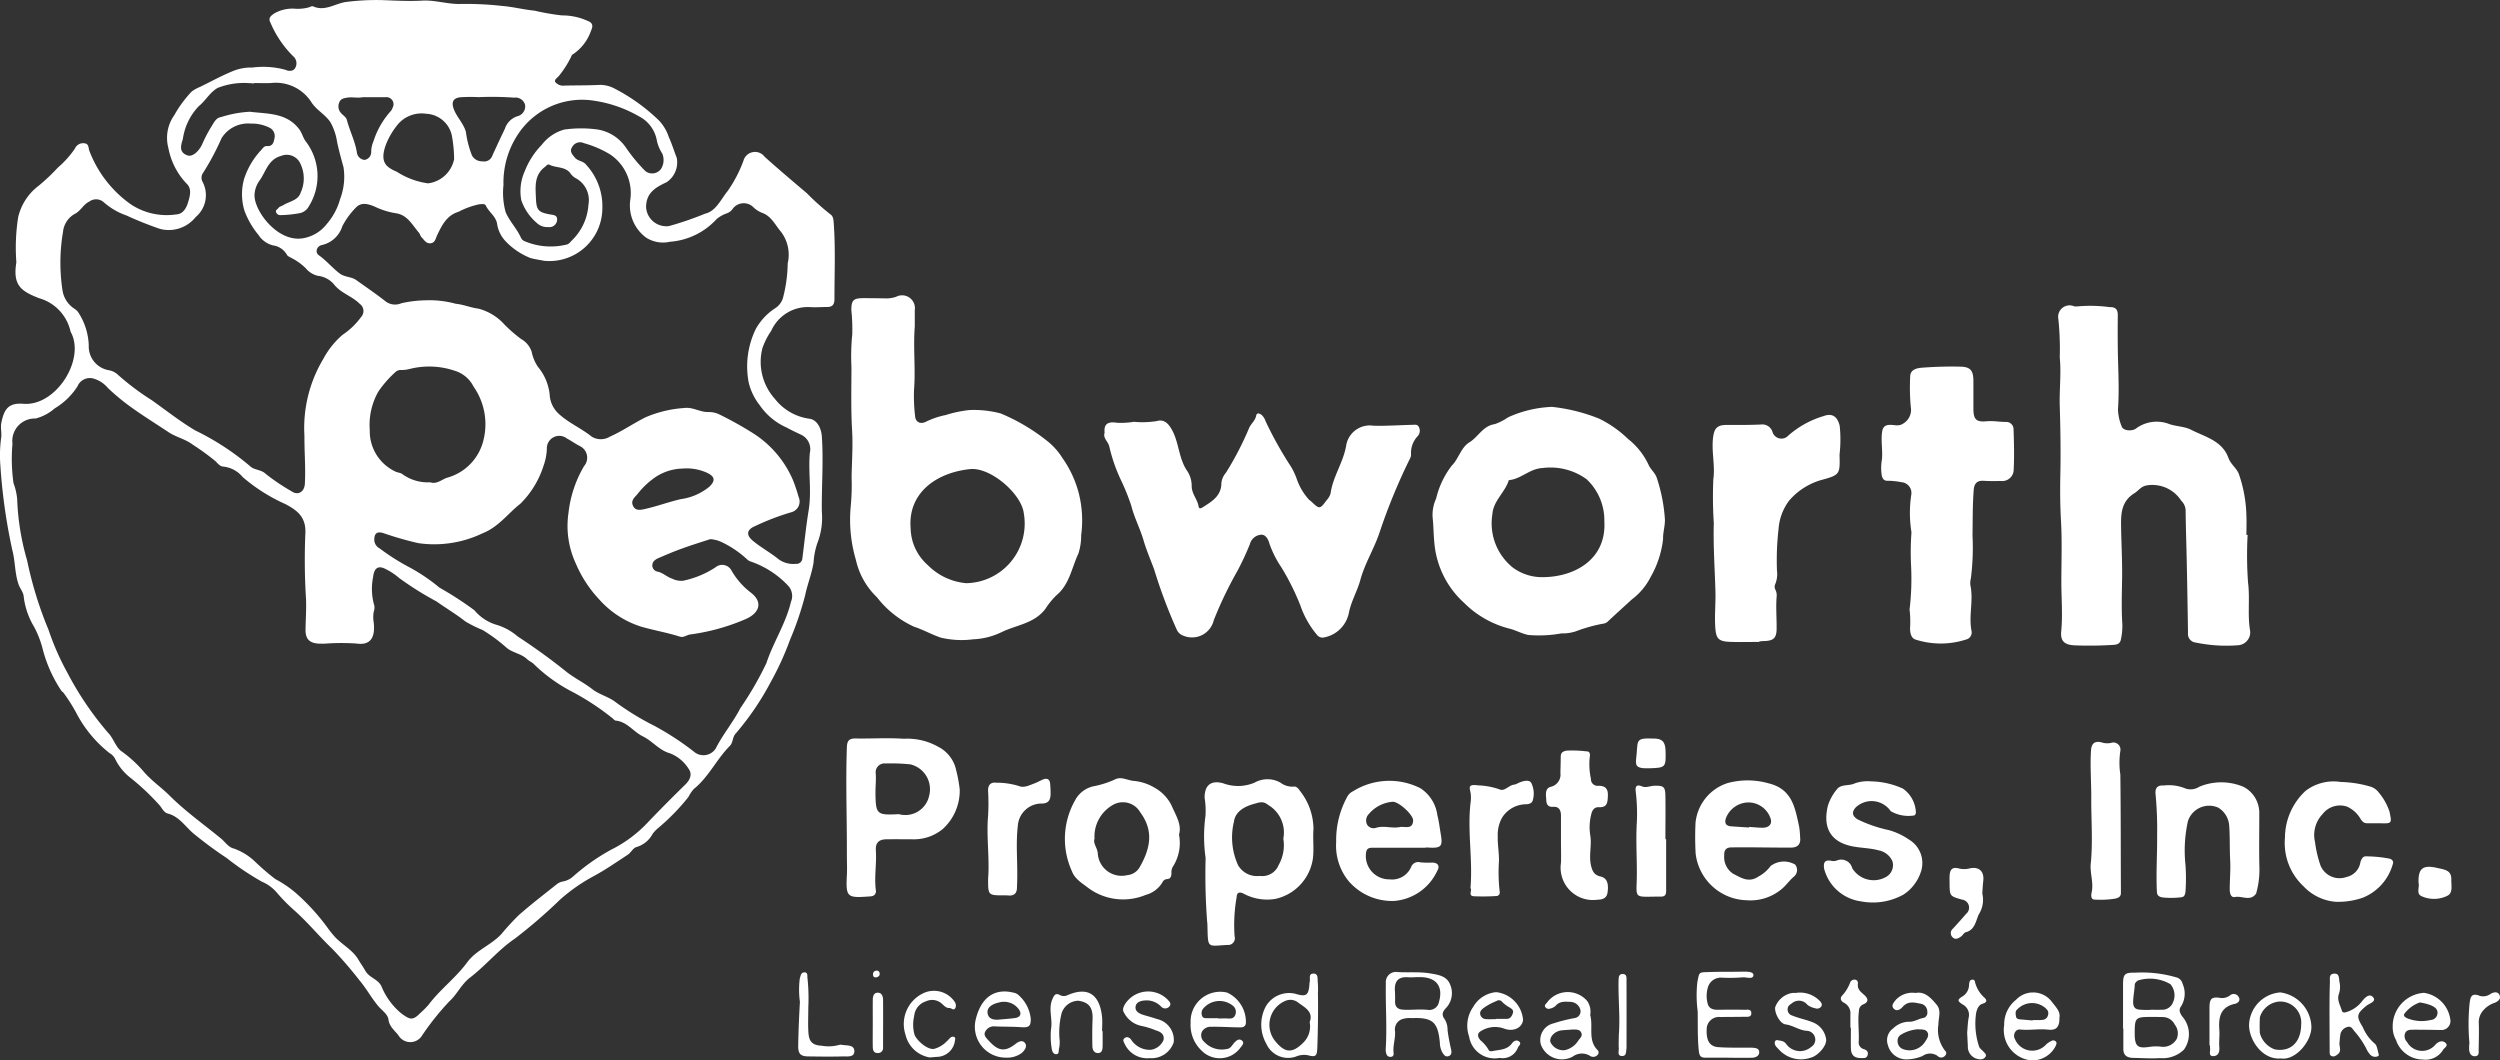
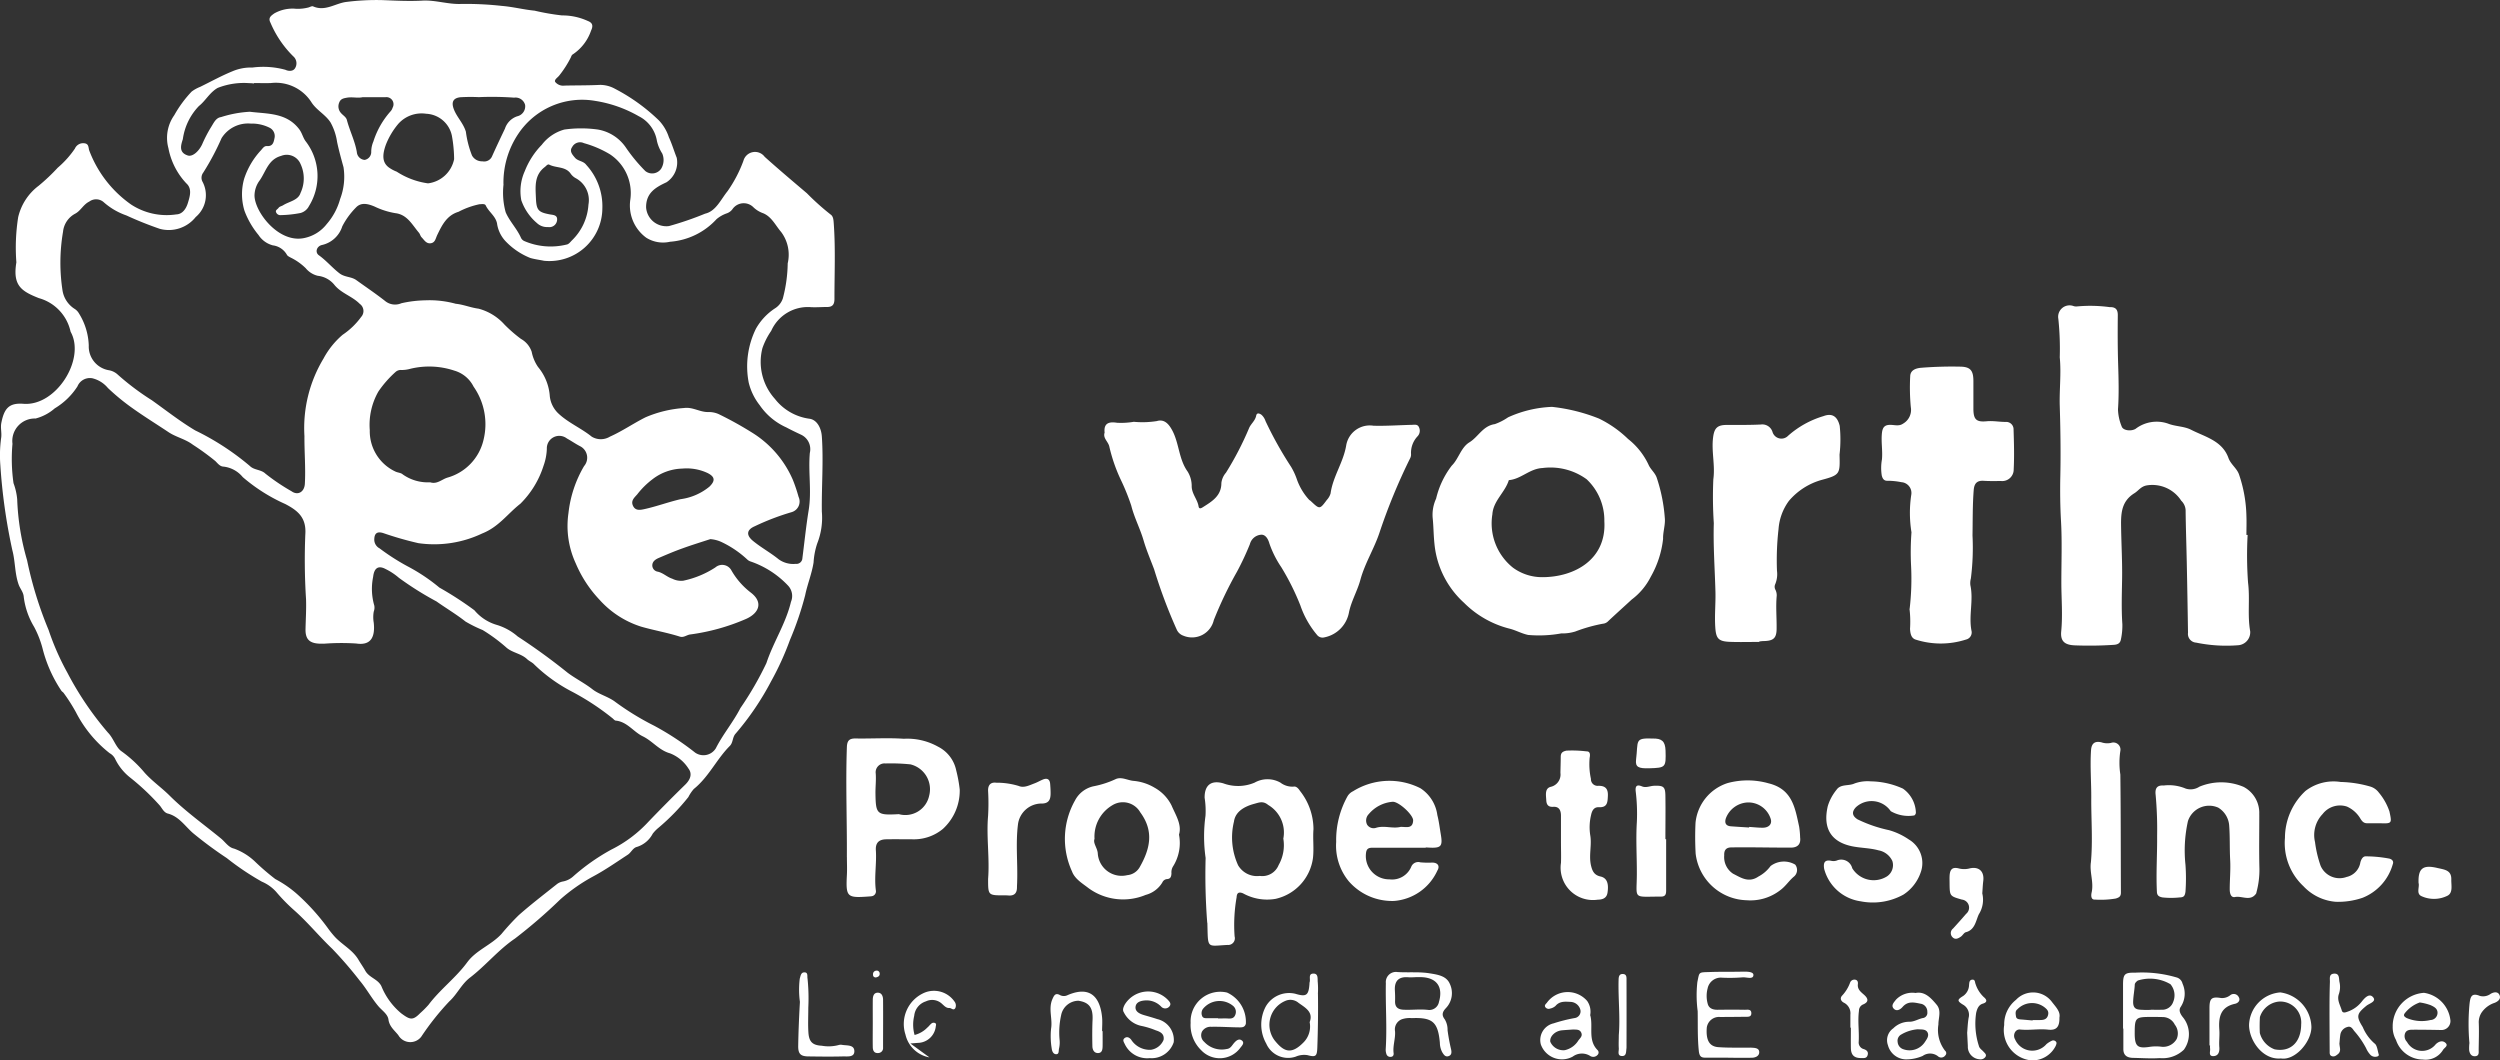
<svg xmlns="http://www.w3.org/2000/svg" id="Group_70" data-name="Group 70" width="176.391" height="74.818" viewBox="0 0 176.391 74.818">
  <rect x="0" y="0" width="176.391" height="74.818" fill="#333333" stroke="none" />
  <defs>
    <clipPath id="clip-path">
      <rect id="Rectangle_120" data-name="Rectangle 120" width="176.391" height="74.818" fill="#fff" />
    </clipPath>
  </defs>
  <g id="Group_69" data-name="Group 69" clip-path="url(#clip-path)">
    <path id="Path_392" data-name="Path 392" d="M1.155,18.514a13.752,13.752,0,0,1,.128-3.192,3.866,3.866,0,0,1,1.443-2.214,13.613,13.613,0,0,0,1.346-1.273,6.788,6.788,0,0,0,1.211-1.348.634.634,0,0,1,.653-.38c.343.031.291.3.36.51a8.168,8.168,0,0,0,2.95,3.811,4.581,4.581,0,0,0,3.185.7c.461-.011.713-.432.829-.819.135-.449.31-.991-.111-1.37a4.961,4.961,0,0,1-1.266-2.484,2.765,2.765,0,0,1,.415-2.33A8.293,8.293,0,0,1,13.52,6.464a2.5,2.5,0,0,1,.6-.334c.757-.371,1.5-.781,2.279-1.1a3.306,3.306,0,0,1,1.408-.264,5.926,5.926,0,0,1,2.329.158c.2.1.542.133.686-.118a.653.653,0,0,0-.138-.839,7.355,7.355,0,0,1-1.6-2.364c-.189-.356.057-.5.26-.652A2.609,2.609,0,0,1,20.889.62a2.981,2.981,0,0,0,.9-.1c.1-.037.228-.105.3-.071.862.385,1.58-.227,2.37-.315a16.871,16.871,0,0,1,2.5-.127c.951.037,1.9.089,2.849.036.921-.05,1.813.276,2.745.235a23.052,23.052,0,0,1,2.859.139C36.2.481,36.95.68,37.72.753a16.279,16.279,0,0,0,1.934.335,4.3,4.3,0,0,1,1.817.39c.348.131.39.349.233.68a3.28,3.28,0,0,1-1.3,1.686c-.066.035-.1.142-.135.221a7.349,7.349,0,0,1-.805,1.257c-.111.15-.382.3-.29.461a.727.727,0,0,0,.667.256c.838-.018,1.677-.009,2.514-.05a2.192,2.192,0,0,1,1.042.279A13.183,13.183,0,0,1,46.494,8.5a3.139,3.139,0,0,1,.7,1.185c.216.468.364.967.554,1.448a1.672,1.672,0,0,1-.725,1.729c-.757.351-1.45.745-1.436,1.776a1.428,1.428,0,0,0,1.611,1.313,22.414,22.414,0,0,0,2.55-.875c.76-.171,1.106-.994,1.582-1.583a9.306,9.306,0,0,0,1.122-2.142.847.847,0,0,1,1.5-.288c.975.877,1.977,1.721,2.977,2.57a17.731,17.731,0,0,0,1.673,1.5c.186.122.205.374.221.586.134,1.79.051,3.583.053,5.375,0,.385-.134.568-.522.567s-.751.031-1.125.012a2.831,2.831,0,0,0-2.816,1.672,5.051,5.051,0,0,0-.619,1.218,3.9,3.9,0,0,0,.88,3.58,3.718,3.718,0,0,0,2.423,1.4c.511.056.844.606.889,1.252.123,1.767-.023,3.532,0,5.3a4.933,4.933,0,0,1-.325,2.248,5.187,5.187,0,0,0-.258,1.343c-.125.8-.437,1.542-.594,2.316a22.237,22.237,0,0,1-1.073,3.152A20.135,20.135,0,0,1,54.4,48.083a19.57,19.57,0,0,1-2.5,3.682c-.229.252-.167.624-.406.864-.934.937-1.488,2.191-2.538,3.036a2.655,2.655,0,0,0-.387.572,15.075,15.075,0,0,1-2.116,2.174,2.5,2.5,0,0,0-.4.413,1.893,1.893,0,0,1-1.113.931c-.288.068-.411.4-.642.548-.815.534-1.626,1.1-2.475,1.55a12.434,12.434,0,0,0-2.291,1.606,36.647,36.647,0,0,1-3.2,2.764c-1.179.8-2.056,1.9-3.168,2.752-.609.464-.915,1.184-1.462,1.679a18.689,18.689,0,0,0-1.98,2.493.974.974,0,0,1-1.62-.112c-.267-.336-.626-.6-.694-1.1-.052-.381-.443-.629-.7-.926-.49-.574-.85-1.253-1.33-1.822a27.764,27.764,0,0,0-1.942-2.249c-.926-.882-1.732-1.877-2.692-2.723a12.7,12.7,0,0,1-1.268-1.3,2.845,2.845,0,0,0-.994-.705A18.975,18.975,0,0,1,16,60.543a28.123,28.123,0,0,1-2.375-1.756c-.554-.475-.99-1.181-1.78-1.384-.276-.071-.4-.354-.562-.558A16.68,16.68,0,0,0,9.2,54.875a3.778,3.778,0,0,1-1.089-1.356.939.939,0,0,0-.372-.375,8.714,8.714,0,0,1-2.377-2.882,12.22,12.22,0,0,0-.88-1.38c-.046-.054-.117-.09-.154-.149a9.517,9.517,0,0,1-1.3-2.881,6.989,6.989,0,0,0-.622-1.623,5.348,5.348,0,0,1-.729-2.1c-.021-.348-.254-.582-.361-.883-.28-.784-.232-1.622-.443-2.415a40.118,40.118,0,0,1-.848-6,9,9,0,0,1,.062-1.976c.039-.342-.06-.668.006-1.012.2-1.022.536-1.432,1.567-1.352C3.96,28.665,6.033,25.356,5,23.441a.361.361,0,0,1-.034-.1A3.152,3.152,0,0,0,2.74,21.034c-1.227-.487-1.856-.878-1.586-2.52m21.688,26.9c-.914.036-1.3-.212-1.286-1.018.015-.7.061-1.4.037-2.113a43.841,43.841,0,0,1-.051-4.573c.085-1.19-.528-1.684-1.415-2.148a12.178,12.178,0,0,1-3-1.9,2.05,2.05,0,0,0-1.37-.741c-.237-.009-.4-.228-.562-.389a17.411,17.411,0,0,0-1.587-1.154c-.523-.4-1.181-.528-1.721-.889-.841-.561-1.7-1.091-2.524-1.678a15.61,15.61,0,0,1-1.749-1.434,2.064,2.064,0,0,0-1.1-.688.95.95,0,0,0-1.05.575,4.875,4.875,0,0,1-1.6,1.548,3.33,3.33,0,0,1-1.353.717A1.586,1.586,0,0,0,.88,31.314a12.061,12.061,0,0,0,.073,2.775,4.368,4.368,0,0,1,.26,1.135,17.575,17.575,0,0,0,.7,4.318A26.916,26.916,0,0,0,3.429,44.45a18.059,18.059,0,0,0,1.325,3.014,22.287,22.287,0,0,0,2.864,4.229c.39.39.558,1.049.959,1.318a8.778,8.778,0,0,1,1.629,1.511c.539.6,1.2,1.056,1.762,1.615,1.123,1.118,2.409,2.028,3.626,3.026.3.247.533.633.922.712a4.262,4.262,0,0,1,1.542.979,16.653,16.653,0,0,0,1.365,1.168,7.859,7.859,0,0,1,1.612,1.127A15.38,15.38,0,0,1,23.1,65.442a7.085,7.085,0,0,0,.525.656c.529.571,1.261.925,1.671,1.625.149.254.335.512.474.763.275.5.882.581,1.138,1.092A4.872,4.872,0,0,0,28.312,71.5c.6.441.8.529,1.325-.007a6.67,6.67,0,0,0,.6-.6c.815-1.087,1.925-1.9,2.731-3,.632-.859,1.688-1.21,2.411-1.993A17.878,17.878,0,0,1,36.6,64.572c.86-.76,1.775-1.459,2.674-2.175a.968.968,0,0,1,.43-.2,1.475,1.475,0,0,0,.714-.34,14.6,14.6,0,0,1,2.728-1.92,9.025,9.025,0,0,0,2.606-1.959q1.274-1.327,2.592-2.613c.357-.347.522-.754.233-1.136a2.7,2.7,0,0,0-1.3-1.076c-.779-.215-1.237-.869-1.924-1.2-.66-.319-1.1-1.031-1.912-1.109-.075-.007-.146-.1-.211-.155A17.857,17.857,0,0,0,40.4,48.822a11.319,11.319,0,0,1-2.7-1.933c-.139-.155-.357-.237-.511-.383-.413-.389-1.011-.444-1.433-.792a11.775,11.775,0,0,0-1.7-1.26,9.382,9.382,0,0,1-1.211-.6c-.655-.518-1.369-.937-2.045-1.417a22.7,22.7,0,0,1-2.655-1.668,4.335,4.335,0,0,0-.937-.62c-.54-.287-.814-.045-.881.555a4.215,4.215,0,0,0,.083,2.027.8.8,0,0,1-.04.422,2.25,2.25,0,0,0,0,.781c.1.933-.139,1.635-1.231,1.47a16.159,16.159,0,0,0-2.289.014M42.5,14.709A3.737,3.737,0,0,1,38.385,18.4c-.317-.067-.668-.109-.973-.2a4.94,4.94,0,0,1-1.76-1.2,2.294,2.294,0,0,1-.585-1.248c-.111-.518-.583-.8-.794-1.255-.063-.136-.281-.091-.447-.086a5.655,5.655,0,0,0-1.475.533c-.833.251-1.167.947-1.5,1.635-.117.244-.144.543-.463.585s-.461-.238-.644-.423c-.084-.085-.107-.229-.187-.322-.475-.558-.823-1.284-1.669-1.38a5.387,5.387,0,0,1-1.466-.469c-.423-.176-.932-.328-1.305.07a5.419,5.419,0,0,0-.967,1.329,1.946,1.946,0,0,1-1.41,1.312c-.4.077-.533.521-.244.728.525.374.934.87,1.442,1.265.382.3.842.233,1.2.489.675.485,1.366.951,2.02,1.463a1.109,1.109,0,0,0,1.16.17A8.223,8.223,0,0,1,30,21.19a7,7,0,0,1,2.16.244c.539.051,1.049.274,1.6.344A3.732,3.732,0,0,1,35.594,22.9a10.116,10.116,0,0,0,1.162,1.011,1.631,1.631,0,0,1,.759.914,2.836,2.836,0,0,0,.449,1.07,3.617,3.617,0,0,1,.83,2.084,1.973,1.973,0,0,0,.575,1.167c.708.681,1.623,1.051,2.379,1.662a1.235,1.235,0,0,0,1.286,0c.874-.389,1.66-.938,2.516-1.367a8.329,8.329,0,0,1,2.717-.653c.618-.084,1.119.3,1.71.284a1.713,1.713,0,0,1,.73.146,24.874,24.874,0,0,1,2.505,1.4,7.337,7.337,0,0,1,2.726,3.231,11.177,11.177,0,0,1,.406,1.207.78.78,0,0,1-.5,1.082,17.309,17.309,0,0,0-2.583.989c-.583.248-.629.628-.135,1.035.576.475,1.238.832,1.814,1.3a1.758,1.758,0,0,0,1.2.322.423.423,0,0,0,.475-.407c.145-1.127.259-2.259.442-3.38.219-1.346-.039-2.694.082-4.041a1.129,1.129,0,0,0-.626-1.289c-.339-.159-.694-.328-1.032-.51A4.506,4.506,0,0,1,53.6,28.586a4.133,4.133,0,0,1-.775-1.6,6.026,6.026,0,0,1,.511-3.793,4.149,4.149,0,0,1,1.328-1.426,1.319,1.319,0,0,0,.571-.712,10.17,10.17,0,0,0,.343-2.475,2.671,2.671,0,0,0-.463-2.212c-.4-.462-.668-1.078-1.275-1.325a1.911,1.911,0,0,1-.669-.406.964.964,0,0,0-1.5.134.843.843,0,0,1-.379.277,2.283,2.283,0,0,0-.735.414,4.949,4.949,0,0,1-3.281,1.595,2.222,2.222,0,0,1-1.681-.286,2.816,2.816,0,0,1-1.119-2.705,3.28,3.28,0,0,0-1.436-3.176A7.389,7.389,0,0,0,41.2,10.1a.631.631,0,0,0-.832.278c-.2.286,0,.515.2.75.221.257.59.219.8.509A4.314,4.314,0,0,1,42.5,14.709M17.727,8.724a2.2,2.2,0,0,0-2.094,1.024A18.085,18.085,0,0,1,14.34,12.18a.6.6,0,0,0-.064.619,2.014,2.014,0,0,1-.467,2.514,2.433,2.433,0,0,1-2.531.834A25.164,25.164,0,0,1,8.916,15.2a4.766,4.766,0,0,1-1.6-.935A.809.809,0,0,0,6.3,14.222c-.421.206-.6.643-.989.851a1.625,1.625,0,0,0-.864,1.282,12.924,12.924,0,0,0-.031,4.173,1.891,1.891,0,0,0,.828,1.252.924.924,0,0,1,.33.338,4.546,4.546,0,0,1,.689,2.256,1.7,1.7,0,0,0,1.422,1.749,1.22,1.22,0,0,1,.614.3,18.163,18.163,0,0,0,2.415,1.817c1,.711,1.979,1.484,3.052,2.125a18.33,18.33,0,0,1,3.864,2.514c.3.3.792.244,1.095.538a14.589,14.589,0,0,0,1.845,1.245c.456.325.908.041.94-.528.062-1.121-.038-2.241-.03-3.364A9.5,9.5,0,0,1,22.825,25.3a5.8,5.8,0,0,1,1.35-1.679,5.191,5.191,0,0,0,1.306-1.257.62.62,0,0,0-.1-.926c-.539-.549-1.323-.745-1.807-1.363a1.75,1.75,0,0,0-1.151-.615,1.578,1.578,0,0,1-.851-.534,3.99,3.99,0,0,0-1.039-.739c-.107-.059-.247-.119-.293-.216a1.328,1.328,0,0,0-.988-.659,1.724,1.724,0,0,1-1.012-.731,5.907,5.907,0,0,1-.987-1.7,3.989,3.989,0,0,1-.027-2.265A5.414,5.414,0,0,1,18.416,10.6c.122-.138.225-.308.418-.294.4.029.473-.245.529-.535a.659.659,0,0,0-.337-.756,2.764,2.764,0,0,0-1.3-.295M50.121,38.038c-.614.2-1.3.411-1.966.653-.565.2-1.119.438-1.671.674-.214.091-.431.226-.458.482a.451.451,0,0,0,.354.483c.4.076.676.383,1.05.5a1.378,1.378,0,0,0,.781.142,6.638,6.638,0,0,0,2.265-.938.736.736,0,0,1,1.123.2A5.269,5.269,0,0,0,52.96,41.8c.9.676.617,1.441-.3,1.86a14.7,14.7,0,0,1-3.973,1.107c-.245.037-.45.237-.719.151-.892-.283-1.819-.442-2.719-.7a6.624,6.624,0,0,1-2.947-1.9,8.614,8.614,0,0,1-1.68-2.569,6.3,6.3,0,0,1-.513-3.551,8.3,8.3,0,0,1,1.1-3.31.908.908,0,0,0-.247-1.388c-.337-.17-.639-.385-.965-.564a.878.878,0,0,0-1.414.734,3.934,3.934,0,0,1-.235,1.2,6.544,6.544,0,0,1-1.637,2.676c-.893.694-1.519,1.632-2.688,2.093a7.883,7.883,0,0,1-4.5.685,23.646,23.646,0,0,1-2.48-.711c-.406-.126-.615-.009-.634.413a.694.694,0,0,0,.371.663,15.505,15.505,0,0,0,1.962,1.26,12.87,12.87,0,0,1,2.262,1.51,23.869,23.869,0,0,1,2.469,1.6,3.235,3.235,0,0,0,1.535,1.019,4,4,0,0,1,1.519.829,43.445,43.445,0,0,1,3.522,2.558c.564.422,1.2.735,1.76,1.174.434.337,1.026.488,1.522.825a19.1,19.1,0,0,0,2.833,1.745A19.768,19.768,0,0,1,49.044,53.1a1.024,1.024,0,0,0,1.467-.312c.5-.989,1.223-1.838,1.729-2.827a22.923,22.923,0,0,0,1.835-3.175c.486-1.474,1.371-2.794,1.734-4.326a1.066,1.066,0,0,0-.212-1.147,6.548,6.548,0,0,0-2.617-1.69.622.622,0,0,1-.271-.161,7.118,7.118,0,0,0-1.8-1.217,2.273,2.273,0,0,0-.792-.206M30.352,34.029c.488.159.82-.211,1.223-.331a3.617,3.617,0,0,0,2.538-2.651,4.62,4.62,0,0,0-.7-3.769,2.2,2.2,0,0,0-1.363-1.13,5.6,5.6,0,0,0-3.139-.117,2.2,2.2,0,0,1-.581.075.556.556,0,0,0-.4.12A7.606,7.606,0,0,0,26.7,27.621a4.74,4.74,0,0,0-.61,2.731,3.14,3.14,0,0,0,1.832,2.93c.162.071.375.078.493.19a3.064,3.064,0,0,0,1.937.557M17.915,5.862c0,.01,0,.021,0,.031a1.793,1.793,0,0,0-.32-.025,5.052,5.052,0,0,0-2.237.335c-.569.326-.845.9-1.323,1.278A4.2,4.2,0,0,0,12.9,9.82c-.135.42-.308.943.356,1.152.315.1.759-.264,1.008-.791A9.68,9.68,0,0,1,14.874,9c.188-.287.343-.69.721-.738a8.034,8.034,0,0,1,2.034-.377c1.248.159,2.589.051,3.488,1.24.2.267.258.587.45.844A4.016,4.016,0,0,1,21.8,14.54a.945.945,0,0,1-.6.489,8.142,8.142,0,0,1-1.382.149.318.318,0,0,1-.342-.212c-.054-.143.111-.2.179-.3s.216-.119.318-.183c.427-.27,1.065-.347,1.228-.863a2.4,2.4,0,0,0,0-2.059A1.055,1.055,0,0,0,19.833,11c-.9.246-1.07,1.091-1.5,1.713a1.834,1.834,0,0,0-.376,1.094c.025,1.169,1.724,3.391,3.532,2.983a2.691,2.691,0,0,0,1.567-.985,4.5,4.5,0,0,0,.943-1.766,4.407,4.407,0,0,0,.238-2.242c-.162-.587-.327-1.183-.453-1.782a4.066,4.066,0,0,0-.454-1.362c-.359-.575-1.008-.876-1.37-1.459A2.981,2.981,0,0,0,19.1,5.861c-.393.01-.787,0-1.181,0m17.608,7.153a5.179,5.179,0,0,0,.15,1.957c.273.646.8,1.162,1.084,1.814a.472.472,0,0,0,.223.219,4.7,4.7,0,0,0,2.977.255c.159-.018.264-.165.378-.284a3.84,3.84,0,0,0,1.18-2.537,1.755,1.755,0,0,0-.882-1.858,1.038,1.038,0,0,1-.36-.309c-.365-.544-1.027-.4-1.523-.653-.115-.058-.212.089-.312.165-.764.579-.661,1.408-.629,2.2.034.846.175.992.966,1.141.241.046.558.034.529.39a.546.546,0,0,1-.643.505,1.039,1.039,0,0,1-.784-.283,3.691,3.691,0,0,1-1.1-1.608,3.441,3.441,0,0,1,.243-2.047,5.557,5.557,0,0,1,1.2-1.862,3.019,3.019,0,0,1,1.592-1.078,8.486,8.486,0,0,1,2.373,0,3,3,0,0,1,1.982,1.286,11.637,11.637,0,0,0,1.36,1.641.771.771,0,0,0,1.115-.161,1.174,1.174,0,0,0,.078-1.078,2.768,2.768,0,0,1-.373-.883A2.38,2.38,0,0,0,45.069,8.2a8.92,8.92,0,0,0-3.082-1.083,5.412,5.412,0,0,0-5.41,2.314,6.183,6.183,0,0,0-1.055,3.581M30.07,8.026a2.2,2.2,0,0,0-1.975.721,5.277,5.277,0,0,0-.864,1.449c-.284.775-.245,1.281.2,1.616a2.48,2.48,0,0,0,.558.3,5.41,5.41,0,0,0,2.209.825,2.145,2.145,0,0,0,1.843-1.709,9.635,9.635,0,0,0-.156-1.644A1.943,1.943,0,0,0,30.07,8.026m3.684-1.174a12.585,12.585,0,0,0-1.262.008c-.542.058-.659.367-.465.863.217.556.658.96.844,1.571a6.987,6.987,0,0,0,.431,1.677.8.8,0,0,0,.734.411.607.607,0,0,0,.691-.375c.29-.647.594-1.288.9-1.929a1.364,1.364,0,0,1,.861-.871.723.723,0,0,0,.563-.8.7.7,0,0,0-.778-.517,21.561,21.561,0,0,0-2.516-.035M48.1,33.063a3.583,3.583,0,0,0-2.059.749,5.706,5.706,0,0,0-1.083,1.072c-.2.226-.45.434-.308.775.165.394.508.33.828.26.861-.19,1.687-.5,2.549-.7a4.045,4.045,0,0,0,2.025-.88c.428-.415.4-.7-.134-.967a3.476,3.476,0,0,0-1.819-.306M25.568,6.861c-.341.077-.715-.037-1.093.032-.249.045-.443.083-.541.342a.693.693,0,0,0,.133.748c.138.162.354.271.409.488.2.763.566,1.471.7,2.254a.6.6,0,0,0,.55.558.563.563,0,0,0,.467-.573,1.847,1.847,0,0,1,.153-.729A5.84,5.84,0,0,1,27.54,7.873.651.651,0,0,0,27.7,7.6a.5.5,0,0,0-.5-.742c-.534,0-1.068,0-1.631,0" transform="translate(0 0)" fill="#fff" />
-     <path id="Path_393" data-name="Path 393" d="M562.7,196.4c-.122,1.5.063,2.993-.055,4.491a12.075,12.075,0,0,0,.078,1.865c.032.418.383.578.763.384a5.594,5.594,0,0,1,1.4-.474,8.271,8.271,0,0,1,1.684-.352,7.39,7.39,0,0,1,2.188.24,13.613,13.613,0,0,1,3.228,1.9,4.676,4.676,0,0,1,1.137,1.255,7.624,7.624,0,0,1,1.156,2.513,7.831,7.831,0,0,1,.159,2.923,4.04,4.04,0,0,1-.2,1.31c-.473,1-.62,2.168-1.561,2.944a5.391,5.391,0,0,0-.761.94c-.783,1.045-2.043,1.132-3.09,1.645a5.069,5.069,0,0,1-1.994.505,6.417,6.417,0,0,1-2.3-.117c-.624-.211-1.249-.565-1.881-.768a6.97,6.97,0,0,1-2.619-2.078,5.224,5.224,0,0,1-1.488-2.636,10.039,10.039,0,0,1-.372-3.7,15.7,15.7,0,0,0,.068-2.141c.02-1.1.1-2.2.036-3.3-.088-1.486-.049-2.969-.045-4.453a15.516,15.516,0,0,1,.058-2.339,13.063,13.063,0,0,0-.067-1.7c.007-.7.146-.837.862-.837q.779,0,1.557.017a2.115,2.115,0,0,0,.733-.11.906.906,0,0,1,1.324.938c0,.376,0,.752,0,1.128m-.292,14.241a3.544,3.544,0,0,0,1.209,2.619,4.341,4.341,0,0,0,2.717,1.278,4.205,4.205,0,0,0,4.058-4.935c-.159-1.366-2.346-3.266-3.794-3.114-2.431.256-4.383,1.718-4.19,4.153" transform="translate(-498.155 -173.383)" fill="#fff" />
    <path id="Path_394" data-name="Path 394" d="M725.283,272.92c-.089-.75.4-.779.873-.706a5.373,5.373,0,0,0,1.185-.068,6.5,6.5,0,0,0,1.625-.051c.525-.16.848.2,1.1.679.48.919.448,2.014,1.074,2.885a1.941,1.941,0,0,1,.286,1.046c.011.537.406.911.485,1.408.03.187.154.152.28.072.655-.412,1.333-.808,1.329-1.724a1.346,1.346,0,0,1,.322-.722,21.986,21.986,0,0,0,1.633-3.15c.132-.308.43-.515.5-.873.042-.219.211-.18.373-.066a1.028,1.028,0,0,1,.286.444,26.373,26.373,0,0,0,1.805,3.229,4.715,4.715,0,0,1,.391.834,4.2,4.2,0,0,0,.882,1.493c.039.036.09.059.129.1.615.58.618.582,1.12-.092a1.149,1.149,0,0,0,.264-.46c.164-1.191.9-2.186,1.1-3.375a1.687,1.687,0,0,1,1.93-1.4c.891.024,1.784-.041,2.677-.062.19,0,.423-.069.524.157a.57.57,0,0,1-.094.651,1.693,1.693,0,0,0-.46,1.269.559.559,0,0,1-.053.259,41.288,41.288,0,0,0-2.165,5.246c-.375,1.143-1.039,2.181-1.355,3.347-.214.791-.643,1.5-.807,2.306a2.2,2.2,0,0,1-1.735,1.759.492.492,0,0,1-.518-.173,6.469,6.469,0,0,1-1.172-2.07,17.486,17.486,0,0,0-1.354-2.715,7.094,7.094,0,0,1-.832-1.656c-.073-.268-.256-.676-.622-.625a.887.887,0,0,0-.756.659,19.416,19.416,0,0,1-.913,1.95,27.624,27.624,0,0,0-1.635,3.415,1.578,1.578,0,0,1-2.141,1.1.8.8,0,0,1-.463-.409,36.04,36.04,0,0,1-1.607-4.279c-.255-.679-.542-1.346-.746-2.045-.243-.833-.655-1.6-.868-2.452a15.508,15.508,0,0,0-.741-1.829,11.541,11.541,0,0,1-.8-2.308c-.06-.357-.47-.607-.34-1" transform="translate(-647.344 -242.385)" fill="#fff" />
    <path id="Path_395" data-name="Path 395" d="M1365.053,216.806a26.914,26.914,0,0,0,.03,3.362c.146,1.149-.053,2.3.152,3.438a.917.917,0,0,1-.881.983,10.552,10.552,0,0,1-2.934-.187.615.615,0,0,1-.573-.691q-.036-2.46-.086-4.92c-.025-1.247-.07-2.495-.083-3.742a1,1,0,0,0-.307-.658,2.425,2.425,0,0,0-2.444-1.08c-.408.076-.574.371-.859.548-.983.607-.956,1.543-.94,2.5.02,1.176.087,2.35.069,3.53-.016,1.067-.056,2.141.018,3.209a4.555,4.555,0,0,1-.1,1.065c-.045.271-.209.373-.485.394a26.306,26.306,0,0,1-2.724.04c-.743-.021-1.075-.271-1.005-.994.112-1.152.01-2.3.009-3.446,0-1.439.058-2.882-.024-4.326-.06-1.06-.071-2.134-.048-3.2.035-1.638.01-3.275-.04-4.913-.035-1.145.112-2.3,0-3.439a20.462,20.462,0,0,0-.1-2.719.806.806,0,0,1,1.028-.919.635.635,0,0,0,.259.044,10.22,10.22,0,0,1,2.33.045c.4-.011.582.144.578.569-.011,1.143-.011,2.287.024,3.43.033,1.073.064,2.146-.01,3.217a3.41,3.41,0,0,0,.255,1.19c.088.306.664.372.98.186a2.451,2.451,0,0,1,2.292-.374c.517.207,1.138.183,1.625.433.986.506,2.2.768,2.639,1.987.164.456.584.721.744,1.157a9.627,9.627,0,0,1,.526,2.938c.019.446,0,.893,0,1.339h.082" transform="translate(-1206.469 -179.061)" fill="#fff" />
    <path id="Path_396" data-name="Path 396" d="M949.222,267.238a12.484,12.484,0,0,1,3.3.824,7.9,7.9,0,0,1,2.053,1.44,5.016,5.016,0,0,1,1.447,1.823c.144.328.436.537.569.892a11.558,11.558,0,0,1,.575,2.853c.052.483-.138.988-.12,1.48a6.929,6.929,0,0,1-.872,2.678,4.564,4.564,0,0,1-1.34,1.6c-.571.527-1.15,1.045-1.715,1.578a.6.6,0,0,1-.333.132,11.123,11.123,0,0,0-1.924.544,3.023,3.023,0,0,1-1,.138,8.765,8.765,0,0,1-2.334.109c-.48-.1-.892-.347-1.355-.454A6.934,6.934,0,0,1,943,281.059a6.43,6.43,0,0,1-2.083-4.131c-.069-.627-.065-1.256-.131-1.879a2.717,2.717,0,0,1,.244-1.336,6.116,6.116,0,0,1,1.107-2.333c.476-.462.646-1.278,1.239-1.639.632-.385.952-1.165,1.8-1.288a4.034,4.034,0,0,0,.931-.478,8.214,8.214,0,0,1,3.12-.739m3.674,8.07a3.976,3.976,0,0,0-1.248-2.961,4.338,4.338,0,0,0-3.109-.794c-.917.04-1.517.785-2.383.855-.262.865-1.1,1.455-1.161,2.414a4,4,0,0,0,1.451,3.76,3.472,3.472,0,0,0,2.07.672c2.3,0,4.54-1.268,4.38-3.948" transform="translate(-839.704 -238.529)" fill="#fff" />
    <path id="Path_397" data-name="Path 397" d="M1237.519,257.794a18.237,18.237,0,0,0,.1-3.05,19.4,19.4,0,0,1,.029-2.347,8.54,8.54,0,0,1-.016-2.635.762.762,0,0,0-.7-.9,5.031,5.031,0,0,0-.957-.1c-.266.019-.371-.147-.426-.385a3.415,3.415,0,0,1,.015-1.119c.059-.621-.067-1.241,0-1.869.049-.449.237-.587.65-.57.278.011.567.1.834-.083a1.118,1.118,0,0,0,.553-1.166,15.1,15.1,0,0,1-.043-2.179c.011-.463.446-.572.763-.6a27.639,27.639,0,0,1,2.779-.081c.708.013.913.279.917,1,0,.662,0,1.323,0,1.985.007.738.2.94.937.869.453-.043.891.048,1.336.047a.52.52,0,0,1,.561.533c.03.941.056,1.886.009,2.825a.811.811,0,0,1-.886.811c-.41,0-.82.013-1.228-.015-.486-.033-.671.2-.707.654-.084,1.07-.066,2.139-.085,3.208a17.082,17.082,0,0,1-.116,3.032,1.235,1.235,0,0,0-.033.479c.229,1.062-.129,2.136.076,3.2a.513.513,0,0,1-.378.625,5.807,5.807,0,0,1-3.557.007c-.327-.1-.383-.449-.4-.758a7.665,7.665,0,0,0-.037-1.415" transform="translate(-1102.781 -214.841)" fill="#fff" />
    <path id="Path_398" data-name="Path 398" d="M1128.09,288.521c-.695,0-1.391.022-2.084-.006-.813-.033-.968-.245-1.019-1.055-.053-.835.035-1.669.013-2.493-.044-1.607-.162-3.217-.115-4.822a28.614,28.614,0,0,1-.034-3.092c.14-1-.145-1.985-.014-2.979.085-.645.3-.862.962-.863.8,0,1.607.009,2.409-.03a.752.752,0,0,1,.82.529.655.655,0,0,0,1.1.264,6.6,6.6,0,0,1,2.495-1.385c.62-.234.986.027,1.146.691a9.325,9.325,0,0,1-.013,2.029c.035,1.354.043,1.43-1.245,1.776a4.686,4.686,0,0,0-2.33,1.489,3.813,3.813,0,0,0-.728,1.979,19.33,19.33,0,0,0-.111,2.944,1.855,1.855,0,0,1-.12.942.441.441,0,0,0,.015.411.877.877,0,0,1,.087.412c-.074.79.006,1.579-.008,2.367-.012.661-.26.826-.959.832a2.538,2.538,0,0,0-.266.03c0,.01,0,.021,0,.031" transform="translate(-1003.965 -243.229)" fill="#fff" />
    <path id="Path_399" data-name="Path 399" d="M790.958,521.891a43.889,43.889,0,0,1-.114-4.576,10.687,10.687,0,0,1-.009-2.969,5.838,5.838,0,0,0-.061-1.277c-.012-.886.452-1.265,1.316-1.02A3,3,0,0,0,794.3,512a1.851,1.851,0,0,1,1.824,0,1.375,1.375,0,0,0,.953.279c.174-.027.327.15.422.3a4.358,4.358,0,0,1,.955,2.705c-.054.677.041,1.348-.035,2.03a3.417,3.417,0,0,1-2.648,2.888,3.506,3.506,0,0,1-2.287-.391c-.345-.144-.44.017-.454.284a11.254,11.254,0,0,0-.14,2.757.472.472,0,0,1-.5.6c-1.5.073-1.368.313-1.423-1.565m5.36-5.936a2.255,2.255,0,0,0-1.068-2.376c-.36-.3-.637-.174-.978-.082-.694.186-1.343.547-1.438,1.26a4.728,4.728,0,0,0,.292,3.075,1.544,1.544,0,0,0,1.534.754,1.242,1.242,0,0,0,1.328-.771,2.823,2.823,0,0,0,.33-1.861" transform="translate(-705.78 -456.78)" fill="#fff" />
    <path id="Path_400" data-name="Path 400" d="M555.9,493.257c.015-2.584-.091-5.169,0-7.753.016-.466.165-.629.626-.621,1.131.02,2.268-.058,3.394.021a4.44,4.44,0,0,1,2.414.558,2.421,2.421,0,0,1,1.281,1.673,9.8,9.8,0,0,1,.248,1.357,3.658,3.658,0,0,1-1.193,2.776,3.2,3.2,0,0,1-2.129.729c-.624,0-1.248-.012-1.872,0-.519.011-.758.258-.723.781.062.943-.125,1.884,0,2.826a.349.349,0,0,1-.327.413c-.053.009-.107.01-.16.014-1.569.115-1.636.044-1.556-1.541.021-.41,0-.822,0-1.232m3.666-3.035a1.717,1.717,0,0,0,2.137-1.3,1.805,1.805,0,0,0-1.321-2.213,13.492,13.492,0,0,0-1.76-.064.625.625,0,0,0-.688.711c.034.478-.026.952-.019,1.43.021,1.411.1,1.516,1.533,1.442l.118-.008" transform="translate(-496.148 -432.779)" fill="#fff" />
    <path id="Path_401" data-name="Path 401" d="M707.5,515.081a3.106,3.106,0,0,1-.431,2.267.784.784,0,0,0-.1.463c-.01.2-.042.4-.316.412a.4.4,0,0,0-.33.242,1.946,1.946,0,0,1-1.173.874,4.137,4.137,0,0,1-4.039-.482c-.413-.323-.96-.636-1.159-1.175a5.507,5.507,0,0,1,.213-5.009,1.936,1.936,0,0,1,1.375-1.012,6.533,6.533,0,0,0,1.472-.482c.41-.2.838.067,1.254.112a3.487,3.487,0,0,1,1.508.482,2.931,2.931,0,0,1,1.194,1.24c.3.7.746,1.362.534,2.068m-5.961.306c-.122.3.2.631.229,1.019a1.687,1.687,0,0,0,2.08,1.54,1.123,1.123,0,0,0,.862-.537c.743-1.292,1.048-2.551.059-3.891a1.411,1.411,0,0,0-1.962-.511,2.562,2.562,0,0,0-1.268,2.38" transform="translate(-624.315 -456.198)" fill="#fff" />
    <path id="Path_402" data-name="Path 402" d="M1120.722,516.485c.075.509-.178.746-.66.747-.979,0-1.958-.016-2.936-.022-.425,0-.849,0-1.274.007-.359.008-.5.208-.482.56a1.4,1.4,0,0,0,.623,1.294c.541.269,1.095.676,1.792.2a2.5,2.5,0,0,0,.855-.741,1.564,1.564,0,0,1,1.737-.1.61.61,0,0,1-.116.869c-.337.292-.574.671-.94.937a3.423,3.423,0,0,1-2.367.708,3.727,3.727,0,0,1-3.6-3.284,21.178,21.178,0,0,1-.009-2.183,3.277,3.277,0,0,1,2.264-2.8,5.4,5.4,0,0,1,2.888.017c1.682.409,1.87,1.737,2.158,3.051a5.871,5.871,0,0,1,.07.747m-3.6-.68c0-.014,0-.028,0-.042.32.02.64.058.96.057.448,0,.678-.272.564-.626a1.655,1.655,0,0,0-1.628-1.157,1.728,1.728,0,0,0-1.537,1.124c-.1.316-.007.531.355.559.427.033.855.057,1.283.086" transform="translate(-993.715 -457.426)" fill="#fff" />
    <path id="Path_403" data-name="Path 403" d="M883.8,517.553q-1.868,0-3.735,0c-.283,0-.448.055-.478.411a1.646,1.646,0,0,0,1.662,1.821,1.465,1.465,0,0,0,1.532-.886.53.53,0,0,1,.64-.315,5.832,5.832,0,0,0,.854.017c.4.011.539.26.348.57a3.658,3.658,0,0,1-3.063,2.138,4.056,4.056,0,0,1-3.174-1.375,3.954,3.954,0,0,1-.9-2.795,6.34,6.34,0,0,1,.8-3.216.9.9,0,0,1,.391-.355,4.842,4.842,0,0,1,4.757-.209,2.679,2.679,0,0,1,1.19,1.893c.114.448.168.911.245,1.369.14.826.021.964-.794.926l-.268-.015c0,.007,0,.015,0,.022m-1.781-1.469c.36-.021.86.176.89-.449.02-.4-1.049-1.374-1.464-1.323a2.457,2.457,0,0,0-1.663.864.645.645,0,0,0-.12.749.54.54,0,0,0,.614.228c.583-.194,1.166.072,1.743-.069" transform="translate(-783.21 -457.741)" fill="#fff" />
    <path id="Path_404" data-name="Path 404" d="M1422.992,516.112c0,1.337-.023,2.588.01,3.838a6.021,6.021,0,0,1-.207,1.641.316.316,0,0,1-.027.1c-.406.579-.993.144-1.487.243-.3.061-.372-.272-.374-.537,0-.694.069-1.385.031-2.082-.045-.816-.007-1.638-.072-2.452a1.61,1.61,0,0,0-.77-1.235,1.576,1.576,0,0,0-2.137.947,9.555,9.555,0,0,0-.175,3.083,13.225,13.225,0,0,1,0,1.906c-.045.3-.117.392-.416.4a5.775,5.775,0,0,1-1.2,0c-.259-.048-.389-.136-.4-.4-.065-1.317.027-2.634.016-3.948a26.776,26.776,0,0,0-.105-2.887c-.054-.463.092-.692.566-.662a3.027,3.027,0,0,1,1.547.214,1.128,1.128,0,0,0,.977-.132,4.028,4.028,0,0,1,3.12.016,2.067,2.067,0,0,1,1.1,1.939" transform="translate(-1263.585 -458.644)" fill="#fff" />
    <path id="Path_405" data-name="Path 405" d="M1201.108,513.149a5.66,5.66,0,0,1,2.318.513,2.15,2.15,0,0,1,.914,1.667.242.242,0,0,1-.111.225,2.5,2.5,0,0,1-1.662-.3,1.635,1.635,0,0,0-2.453-.283c-.313.328-.277.613.113.861a9.625,9.625,0,0,0,2.219.761,4.765,4.765,0,0,1,1.4.659,1.929,1.929,0,0,1,.834,2.323,3.04,3.04,0,0,1-1.206,1.558,4.447,4.447,0,0,1-3.038.479,3.112,3.112,0,0,1-2.565-2.281c-.074-.436.025-.68.524-.569a.718.718,0,0,0,.364-.026.8.8,0,0,1,1.092.544,1.772,1.772,0,0,0,2.445.578.955.955,0,0,0,.384-1.091,1.339,1.339,0,0,0-.976-.75c-.6-.167-1.229-.161-1.835-.281-1.461-.289-2.121-1.221-1.743-2.844a3.354,3.354,0,0,1,.615-1.146c.289-.426.857-.252,1.273-.448a2.689,2.689,0,0,1,1.1-.152" transform="translate(-1069.163 -458.02)" fill="#fff" />
    <path id="Path_406" data-name="Path 406" d="M1507.451,516.319c-.32,0-.641.008-.961,0-.216-.008-.334-.149-.446-.332a2.089,2.089,0,0,0-.943-.843,1.549,1.549,0,0,0-1.716.523,2.145,2.145,0,0,0-.538,1.983,8.179,8.179,0,0,0,.391,1.664,1.453,1.453,0,0,0,1.836.795,1.259,1.259,0,0,0,.974-1.037c.064-.218.18-.448.423-.417a9,9,0,0,1,1.637.163c.219.069.3.216.22.409a3.588,3.588,0,0,1-2.13,2.353,5.353,5.353,0,0,1-1.867.283,3.5,3.5,0,0,1-2.3-1.1,4.169,4.169,0,0,1-1.306-3.414,4.537,4.537,0,0,1,1.447-3.308,3.245,3.245,0,0,1,2.484-.634,8.18,8.18,0,0,1,2.091.324,1.17,1.17,0,0,1,.6.422,4.117,4.117,0,0,1,.751,1.337c.178.834.183.859-.653.83" transform="translate(-1339.507 -458.234)" fill="#fff" />
    <path id="Path_407" data-name="Path 407" d="M1016.391,499.269c0-.644,0-1.288,0-1.932,0-.365-.122-.658-.549-.629-.372.025-.475-.178-.489-.478-.017-.349-.114-.808.3-.928a.89.89,0,0,0,.7-.989c.007-.375.02-.75.022-1.126,0-.278.115-.384.406-.443a8.335,8.335,0,0,1,1.412.052c.284-.011.258.272.222.452a4.9,4.9,0,0,0,.09,1.489.469.469,0,0,0,.519.489c.491-.009.7.2.677.71-.021.451-.03.827-.635.8-.361-.018-.489.259-.55.552a3.665,3.665,0,0,0-.061,1.413c.128.719-.119,1.457.064,2.184.093.371.228.642.657.738.455.1.6.485.5,1.139-.061.407-.358.492-.705.5a2.28,2.28,0,0,1-2.579-2.6c.017-.464,0-.929,0-1.394" transform="translate(-906.255 -439.782)" fill="#fff" />
    <path id="Path_408" data-name="Path 408" d="M1373.078,495.769c.14-1.511.017-3.026.026-4.538.007-1.12-.09-2.245-.016-3.37.032-.485.26-.669.729-.564a1.259,1.259,0,0,0,.678.043.5.5,0,0,1,.661.564,5.571,5.571,0,0,0,0,1.669c.036,2.775.026,5.55.04,8.325,0,.274-.122.348-.364.422a6.376,6.376,0,0,1-1.472.074c-.31.022-.263-.356-.23-.5.164-.719-.154-1.419-.052-2.128" transform="translate(-1225.552 -434.923)" fill="#fff" />
    <path id="Path_409" data-name="Path 409" d="M648.633,518.577c.119-1.489-.13-2.976,0-4.471a14.986,14.986,0,0,0,0-1.756c-.013-.4.169-.627.575-.576a5.345,5.345,0,0,1,1.578.227c.377.165.765-.048,1.129-.183.2-.074.386-.187.584-.268.3-.124.489-.025.514.313.018.23.033.462.03.692-.006.45-.148.707-.695.689a1.68,1.68,0,0,0-1.608,1.483c-.166,1.334-.013,2.672-.055,4.008,0,.143-.014.285-.014.428,0,.431-.216.609-.636.565a2.635,2.635,0,0,0-.268-.006c-1.133,0-1.133,0-1.133-1.145" transform="translate(-578.917 -456.549)" fill="#fff" />
-     <path id="Path_410" data-name="Path 410" d="M965.194,520.354c.177-2.078-.247-4.121.024-6.163a2.284,2.284,0,0,0-.005-.48c-.029-.358-.311-.728.5-.61a5.065,5.065,0,0,1,1.546.288c.342.16.649-.314,1.031-.341a.578.578,0,0,0,.2-.074c.333-.163.815-.323.99-.051a1.694,1.694,0,0,1,.111,1.23c-.056.231-.309.283-.53.283a2.015,2.015,0,0,0-1.636.943,2.489,2.489,0,0,0-.306,1.32c-.018.582.1,1.182.085,1.753a11.8,11.8,0,0,0,.054,2.166.244.244,0,0,1-.246.292,14.932,14.932,0,0,1-1.584.016c-.417-.031-.1-.417-.228-.572" transform="translate(-861.443 -457.689)" fill="#fff" />
    <path id="Path_411" data-name="Path 411" d="M1076.362,519.677c0,1.213,0,2.425,0,3.638,0,.256-.062.413-.352.413-2.029,0-1.727.241-1.715-1.554.008-1.232-.076-2.466,0-3.692a12.887,12.887,0,0,0-.08-2.174c-.039-.354.054-.519.448-.354.277.116.563-.034.847-.045.672-.024.793.066.8.72.016,1.016,0,2.032,0,3.048Z" transform="translate(-958.805 -460.468)" fill="#fff" />
    <path id="Path_412" data-name="Path 412" d="M1394.362,642.781q0-1.547,0-3.095c0-.76.113-.868.854-.854a8.615,8.615,0,0,1,2.9.329.592.592,0,0,1,.443.444,1.7,1.7,0,0,1-.119,1.628c-.176.24-.045.5.136.732a1.878,1.878,0,0,1,.08,2.3,2.177,2.177,0,0,1-1.708.594c-.62.042-1.246-.005-1.869-.016-.407-.007-.694-.155-.695-.62,0-.482,0-.964,0-1.445h-.024m.825.3c0,.965.185,1.129,1.126.977a3.022,3.022,0,0,1,.8.007,1.1,1.1,0,0,0,1.035-.55.994.994,0,0,0-.133-1.014.945.945,0,0,0-.81-.534c-.3-.01-.6-.008-.907-.009-1.047,0-1.11.06-1.11,1.124m1.13-1.625v-.008c.249,0,.5.014.747,0a.814.814,0,0,0,.834-.544,1.206,1.206,0,0,0-.191-1.257,2.845,2.845,0,0,0-2.294-.261c-.1.062-.218.183-.222.281-.017.395-.1.782-.114,1.179-.029.64.366.592.762.613.159.008.32,0,.479,0" transform="translate(-1244.568 -570.203)" fill="#fff" />
    <path id="Path_413" data-name="Path 413" d="M911.943,641.647a1.76,1.76,0,0,0-.655.065.764.764,0,0,0-.527.858c.042.512-.167,1.021-.1,1.545.017.124-.029.258-.2.265a.284.284,0,0,1-.3-.175.954.954,0,0,1-.057-.368c.1-1.553-.022-3.106.01-4.659a.715.715,0,0,1,.81-.783c.756.052,1.514-.031,2.27.09.578.092,1.2.179,1.437.753a1.529,1.529,0,0,1-.276,1.7c-.255.267-.32.489-.087.792a1.416,1.416,0,0,1,.2.771,13.388,13.388,0,0,0,.252,1.362c.033.171.053.378-.165.46-.246.093-.356-.1-.461-.265a1.449,1.449,0,0,1-.169-.67c-.132-1.467-.513-1.8-1.978-1.741m.184-2.892v.01c-.142,0-.286.011-.427,0-.6-.052-1,.179-.953.935.014.246.021.494.013.74-.015.433.2.6.616.615.567.026,1.132-.053,1.7.011a.692.692,0,0,0,.782-.567c.3-1.029-.14-1.69-1.2-1.741-.177-.008-.355,0-.532,0" transform="translate(-812.333 -569.812)" fill="#fff" />
    <path id="Path_414" data-name="Path 414" d="M1116.429,644.211c-.518,0-1.037,0-1.555,0-.3,0-.465-.033-.513-.467-.1-.943-.064-1.878-.081-2.817a8.577,8.577,0,0,1-.022-2.055c.157-.74.056-.677.929-.707.712-.024,1.426-.007,2.139-.022.337-.007.884-.03.887.227,0,.349-.49.149-.763.172a11.225,11.225,0,0,1-1.443.024.953.953,0,0,0-1.025.755,2.079,2.079,0,0,0,0,1.063c.078.346.366.45.7.446.642-.008,1.285-.011,1.928,0,.181,0,.446-.063.456.23s-.235.263-.432.265c-.589.006-1.178.012-1.768.014a.872.872,0,0,0-.943.746c-.069.877.172,1.334.81,1.382.71.053,1.426.029,2.139.038.071,0,.143-.008.214,0,.235.012.531.025.537.31s-.272.4-.54.4c-.553.011-1.106,0-1.659,0" transform="translate(-994.498 -569.584)" fill="#fff" />
    <path id="Path_415" data-name="Path 415" d="M1241.378,651.981c.636-.119,1.069.345,1.475.832.352.423.118.938.123,1.4a2.381,2.381,0,0,0,.469,1.844.221.221,0,0,1,.016.333.347.347,0,0,1-.482.087.9.9,0,0,0-1.113-.051,2.947,2.947,0,0,1-1.2.243,1.339,1.339,0,0,1-1.251-1,1.022,1.022,0,0,1,.375-1.19,1.6,1.6,0,0,1,1.111-.465c.381.012.67-.213,1.019-.268a.369.369,0,0,0,.274-.415.568.568,0,0,0-.4-.575c-.458-.086-.944-.251-1.344.212-.14.162-.4.342-.61.138-.242-.234,0-.462.141-.648a1.6,1.6,0,0,1,1.395-.473m.153,2.559a2.712,2.712,0,0,0-1.162.363.5.5,0,0,0-.267.536.583.583,0,0,0,.408.513,1.294,1.294,0,0,0,1.507-.5c.131-.2.323-.441.194-.689s-.434-.2-.68-.222" transform="translate(-1106.209 -581.923)" fill="#fff" />
    <path id="Path_416" data-name="Path 416" d="M1320.139,653.568c.015.684-.226.918-.8.855-.658-.073-1.315.06-1.977-.009-.34-.036-.533.391-.354.692a1.319,1.319,0,0,0,2.216.338,1.748,1.748,0,0,1,.358-.228.247.247,0,0,1,.3.042c.094.095.035.194,0,.3a1.844,1.844,0,0,1-1.718,1.035,2.149,2.149,0,0,1-1.922-2.492,2.2,2.2,0,0,1,.831-1.78,1.656,1.656,0,0,1,2.525.13c.281.369.627.7.541,1.122m-1.892.2c0-.009,0-.019,0-.028.178,0,.357,0,.536,0,.245,0,.466-.051.547-.329s-.05-.419-.257-.58a1.441,1.441,0,0,0-1.9.15c-.167.123-.127.321-.1.5s.167.2.318.216c.284.021.568.049.853.074" transform="translate(-1174.833 -581.775)" fill="#fff" />
    <path id="Path_417" data-name="Path 417" d="M1015.121,653.185c.217.806-.189,1.738.512,2.448a.235.235,0,0,1,0,.341.405.405,0,0,1-.5.086,1.087,1.087,0,0,0-1.248.031,1.583,1.583,0,0,1-2.253-.856,1.208,1.208,0,0,1,.907-1.49,11.09,11.09,0,0,1,1.492-.374.479.479,0,0,0,.4-.537.744.744,0,0,0-.676-.6c-.382-.018-.785-.076-1.087.282a.794.794,0,0,1-.375.187.288.288,0,0,1-.34-.094c-.095-.142.034-.225.109-.321a1.812,1.812,0,0,1,2.839-.12,1.33,1.33,0,0,1,.21,1.02m-1.193.992c-.266.019-.532.034-.8.059-.482.045-.878.44-.818.809a1,1,0,0,0,1.024.591,1.509,1.509,0,0,0,.962-.694c.138-.176.306-.313.192-.551s-.35-.2-.562-.214" transform="translate(-902.916 -581.543)" fill="#fff" />
    <path id="Path_418" data-name="Path 418" d="M1571.3,654.362a2.368,2.368,0,0,1,2.209-2.346,2.2,2.2,0,0,1,1.867,1.967.634.634,0,0,1-.687.656c-.659-.013-1.319-.023-1.978-.021-.213,0-.448.019-.54.266a.575.575,0,0,0,.138.594,1.218,1.218,0,0,0,2.032.163c.214-.2.465-.279.669-.108.26.218-.065.352-.162.517a1.439,1.439,0,0,1-1.414.675,2.022,2.022,0,0,1-1.9-1.382,1.84,1.84,0,0,1-.232-.981m1.925-1.671a2.3,2.3,0,0,0-1.019.7c-.167.187-.146.274.071.4a2.7,2.7,0,0,0,1.685.145.513.513,0,0,0,.5-.534c-.013-.3-.275-.413-.486-.515a3.8,3.8,0,0,0-.751-.189" transform="translate(-1402.481 -581.966)" fill="#fff" />
    <path id="Path_419" data-name="Path 419" d="M832.389,640.905c.018,1.261,0,2.522-.044,3.783-.022.622-.1.709-.7.547a1.5,1.5,0,0,0-.828.108,1.68,1.68,0,0,1-2.076-.922,2.721,2.721,0,0,1-.033-2.618,1.9,1.9,0,0,1,2.075-.9c.786.237.949.124,1.008-.7a.4.4,0,0,1,.009-.106c.078-.212-.114-.595.246-.614.394-.021.3.378.331.616a5.691,5.691,0,0,1,.009.8m-.583,2.01c.274-.706-.285-1.008-.781-1.359a.885.885,0,0,0-.838-.178,1.827,1.827,0,0,0-.863,2.808c.637.8,1.165,1.066,2.057.15a1.593,1.593,0,0,0,.426-1.421" transform="translate(-739.399 -570.789)" fill="#fff" />
-     <path id="Path_420" data-name="Path 420" d="M966.03,656.259a1.821,1.821,0,0,1-2.15-1.507,2.305,2.305,0,0,1,.283-2.084,2.076,2.076,0,0,1,1.629-1.048,2.142,2.142,0,0,1,1.893,1.958c-.055.549-.671.862-1.33.614a1.864,1.864,0,0,0-1.631.169c-.328.179-.229.457-.032.666a2.46,2.46,0,0,1,.551.644c.065.147.186.128.319.1.484-.094,1-.074,1.345-.544.114-.157.327-.281.514-.114.169.151-.04.285-.1.42a1.142,1.142,0,0,1-1.295.724m-.245-2.729v-.022c.249,0,.5,0,.748,0s.365-.184.436-.4-.077-.313-.238-.411a2.392,2.392,0,0,1-.511-.379.283.283,0,0,0-.4-.072,4.232,4.232,0,0,0-.923.5c-.156.123-.267.243-.23.44a.422.422,0,0,0,.427.339c.23.019.462,0,.694,0" transform="translate(-860.224 -581.617)" fill="#fff" />
-     <path id="Path_421" data-name="Path 421" d="M642.414,655.85a2.179,2.179,0,0,1-2.148-2.652c.426-1.81,1.532-2.216,2.66-1.936a.713.713,0,0,1,.41.211,2.57,2.57,0,0,1,.821,1.621c.015.548-.136.647-.676.608-.619-.045-1.242-.026-1.863-.058a.68.68,0,0,0-.69.411c-.107.247.131.451.3.635.658.716,1.131.761,1.865.184.209-.164.491-.293.665-.044s-.045.517-.236.692a1.729,1.729,0,0,1-1.109.328M642,653.159c.427-.039.73-.058,1.031-.1.4-.053.51-.3.281-.625a1.287,1.287,0,0,0-1.4-.473c-.443.1-.862.321-.8.756.074.486.581.483.883.44" transform="translate(-571.432 -581.227)" fill="#fff" />
    <path id="Path_422" data-name="Path 422" d="M781.975,653.595a2.092,2.092,0,0,1,2.568-2.146,2.273,2.273,0,0,1,1.328,2.2c-.072.262-.27.258-.463.257-.657-.005-1.312-.055-1.971-.041a.7.7,0,0,0-.659.336.607.607,0,0,0,.153.724,1.679,1.679,0,0,0,1.595.506c.271-.028.365-.255.516-.427s.347-.336.552-.169.005.36-.108.506a1.8,1.8,0,0,1-2.772.171,2.473,2.473,0,0,1-.74-1.915m1.94-.333c0,.005,0,.011,0,.016.232,0,.466-.014.7,0s.421-.011.515-.267a.547.547,0,0,0-.167-.629,1.5,1.5,0,0,0-2.124.226.517.517,0,0,0-.065.46c.057.2.231.19.394.189h.75" transform="translate(-697.968 -581.418)" fill="#fff" />
    <path id="Path_423" data-name="Path 423" d="M1530.674,644.453c.014.242.136.5-.106.7-.127.105-.259.208-.434.146s-.15-.226-.151-.365c-.006-1-.013-2-.012-2.994,0-.623.007-1.247.028-1.87.008-.23-.086-.565.284-.593.407-.031.343.337.389.58a1.556,1.556,0,0,1-.036.847c-.16.429.093.791.2,1.17.059.2.236.151.4.089a2.136,2.136,0,0,0,.989-.688c.179-.227.533-.666.819-.336.265.306-.264.438-.464.6-.69.568-.743.739-.263,1.509a3.1,3.1,0,0,0,.828,1.152c.19.126.214.508.3.778.024.073-.037.131-.118.146a.476.476,0,0,1-.453-.1,1.635,1.635,0,0,1-.322-.488,6.132,6.132,0,0,0-.848-1.224c-.113-.16-.234-.354-.469-.272a.67.67,0,0,0-.495.514c-.039.228-.049.461-.073.691" transform="translate(-1365.609 -570.78)" fill="#fff" />
    <path id="Path_424" data-name="Path 424" d="M739.554,655.872a1.749,1.749,0,0,1-1.792-.974c-.066-.145-.189-.3-.02-.433s.339-.048.463.106a1.557,1.557,0,0,0,1.4.717,1.156,1.156,0,0,0,.889-.7c.071-.423-.233-.573-.547-.672a5.645,5.645,0,0,0-1.061-.322,1.781,1.781,0,0,1-1.187-.934c-.123-.182-.043-.367.05-.554a1.935,1.935,0,0,1,3.018-.372c.148.154.3.307.134.5a.384.384,0,0,1-.578.007,1.421,1.421,0,0,0-1.059-.44c-.317.012-.715.088-.749.465-.03.335.3.488.611.578s.616.175.919.277a1.51,1.51,0,0,1,1.165,1.63,1.645,1.645,0,0,1-1.659,1.128" transform="translate(-658.396 -581.218)" fill="#fff" />
    <path id="Path_425" data-name="Path 425" d="M1282.717,571.844a1.92,1.92,0,0,1-.243,1.471c-.208.428-.261,1.1-.915,1.265-.135.035-.223.224-.352.313-.179.123-.392.24-.584.047a.406.406,0,0,1,.031-.618c.31-.341.62-.685.92-1.035a.569.569,0,0,0-.294-1.008c-.861-.245-.861-.245-.871-1.161,0-.161-.007-.322,0-.483.019-.5.2-.677.672-.55a1.54,1.54,0,0,0,.771-.013c.652-.136,1.018.239.933.9-.034.265-.043.534-.068.874" transform="translate(-1142.854 -508.807)" fill="#fff" />
-     <path id="Path_426" data-name="Path 426" d="M1167.11,652.014a1.949,1.949,0,0,1,1.619.548c.115.117.23.262.124.425a.363.363,0,0,1-.437.112,1.28,1.28,0,0,1-.532-.235.763.763,0,0,0-1.11-.1c-.164.107-.286.2-.288.406a.437.437,0,0,0,.312.445c.508.208,1.051.3,1.559.522a1.5,1.5,0,0,1,.836,1.1c.118.476-.577,1.23-1.064,1.35a2.1,2.1,0,0,1-2.252-.564c-.146-.162-.325-.286-.3-.527a.166.166,0,0,1,.2-.141c.219.048.453.045.608.272a1.2,1.2,0,0,0,1.758.21.6.6,0,0,0,.282-.641.625.625,0,0,0-.566-.5c-.547-.026-.979-.383-1.519-.453-.4-.052-.778-.791-.736-1.2a1.549,1.549,0,0,1,1.2-1.017,2.22,2.22,0,0,1,.312,0" transform="translate(-1040.357 -581.965)" fill="#fff" />
    <path id="Path_427" data-name="Path 427" d="M1479.377,656.455c-1.287.123-2.241-1.26-2.251-2.345a2.379,2.379,0,0,1,2.207-2.313,2.533,2.533,0,0,1,2.193,2.435c0,1.07-1.164,2.389-2.15,2.224m1.427-2.4a1.481,1.481,0,0,0-1.561-1.613,1.561,1.561,0,0,0-1.349,1.092,10.122,10.122,0,0,0-.007,1.124,1.679,1.679,0,0,0,1.046,1.155c1.114.212,1.865-.494,1.871-1.758" transform="translate(-1318.441 -581.776)" fill="#fff" />
    <path id="Path_428" data-name="Path 428" d="M693.7,654.126c0,.357.007.714,0,1.07-.006.219-.036.466-.321.471s-.393-.238-.4-.478c-.013-.622-.016-1.246.012-1.868.038-.848-.231-1.231-1-1.345a1.256,1.256,0,0,0-1.22,1.035,5.57,5.57,0,0,0-.108,1.7,1.913,1.913,0,0,1-.037.636c-.038.145.015.39-.18.4-.237.018-.32-.236-.339-.414a5.277,5.277,0,0,1-.043-1.385c.118-.7-.21-1.412.1-2.1.115-.26.214-.452.545-.263a.585.585,0,0,0,.521-.005c1.759-.757,2.322.365,2.434,1.578.029.319,0,.642,0,.963h.032" transform="translate(-615.904 -581.367)" fill="#fff" />
    <path id="Path_429" data-name="Path 429" d="M524.945,641.12c0,.633-.03,1.206.008,1.775.044.662.3.892.947.927a2.745,2.745,0,0,0,1.169-.045.53.53,0,0,1,.266-.016c.337.058.849-.022.859.437s-.492.369-.807.377c-.8.021-1.609.011-2.414,0-.561,0-.749-.169-.74-.745.016-1.035.062-2.07.12-3.1a6.464,6.464,0,0,1-.011-1.64c.059-.192.079-.435.311-.445.3-.013.2.276.239.447a13.8,13.8,0,0,1,.054,2.027" transform="translate(-467.914 -570.038)" fill="#fff" />
-     <path id="Path_430" data-name="Path 430" d="M595.519,655.363a2.111,2.111,0,0,1-1.692-1.611,2.4,2.4,0,0,1,1.389-2.972,1.764,1.764,0,0,1,2.069.641.455.455,0,0,1,.063.458c-.131.222-.281-.011-.425,0-.22.011-.352-.149-.5-.277a1.015,1.015,0,0,0-1.151-.192,1.183,1.183,0,0,0-.827,1.021,2.671,2.671,0,0,0,.026,1.351c.192.425.894,1.036,1.353.986a1.9,1.9,0,0,0,.9-.523c.1-.076.168-.186.265-.262a.24.24,0,0,1,.3-.046c.087.062.035.164.028.25a1.3,1.3,0,0,1-1.158,1.133c-.2.011-.392.03-.633.048" transform="translate(-529.941 -580.758)" fill="#fff" />
+     <path id="Path_430" data-name="Path 430" d="M595.519,655.363a2.111,2.111,0,0,1-1.692-1.611,2.4,2.4,0,0,1,1.389-2.972,1.764,1.764,0,0,1,2.069.641.455.455,0,0,1,.063.458c-.131.222-.281-.011-.425,0-.22.011-.352-.149-.5-.277a1.015,1.015,0,0,0-1.151-.192,1.183,1.183,0,0,0-.827,1.021,2.671,2.671,0,0,0,.026,1.351a1.9,1.9,0,0,0,.9-.523c.1-.076.168-.186.265-.262a.24.24,0,0,1,.3-.046c.087.062.035.164.028.25a1.3,1.3,0,0,1-1.158,1.133c-.2.011-.392.03-.633.048" transform="translate(-529.941 -580.758)" fill="#fff" />
    <path id="Path_431" data-name="Path 431" d="M1588.323,570.45c-.041-1.057.324-1.3,1.331-1.062.509.118,1,.149.979.82-.011.4.132.931-.272,1.138a2.131,2.131,0,0,1-1.823.034c-.407-.179-.131-.651-.214-.93" transform="translate(-1417.678 -508.146)" fill="#fff" />
    <path id="Path_432" data-name="Path 432" d="M1286.975,647.154c.025-.263.036-.659.1-1.044a.829.829,0,0,0-.41-.952c-.414-.259-.389-.347.035-.607a.973.973,0,0,0,.409-.774c.018-.157.012-.354.224-.373s.18.178.232.3a2.2,2.2,0,0,0,.591.937c.165.134.306.343-.075.455-.305.09-.407.375-.472.655a5.092,5.092,0,0,0,.189,2.317c.044.194.21.281.326.412.09.1.24.205.147.365a.414.414,0,0,1-.421.177.889.889,0,0,1-.828-.832c0-.035,0-.072,0-.107-.013-.268-.027-.535-.047-.934" transform="translate(-1148.179 -574.283)" fill="#fff" />
    <path id="Path_433" data-name="Path 433" d="M1209.684,646.738c0-.3,0-.607,0-.91a.836.836,0,0,0-.446-.845c-.244-.12-.305-.341-.121-.523a2.683,2.683,0,0,0,.547-.9.322.322,0,0,1,.341-.209c.193.02.224.174.208.315-.043.364.2.544.429.746.278.244.384.5-.052.685a.476.476,0,0,0-.3.453c-.1.738.028,1.477-.021,2.216a.481.481,0,0,0,.358.485c.217.069.347.2.271.436s-.277.193-.45.195c-.491.007-.719-.209-.728-.7s0-.961,0-1.442h-.037" transform="translate(-1079.128 -574.23)" fill="#fff" />
    <path id="Path_434" data-name="Path 434" d="M1621.354,655.34a15.109,15.109,0,0,1,.007-2.773c.055-.452.113-.819.732-.562a.9.9,0,0,0,.764-.151c.207-.119.491-.178.614.075.139.286-.111.474-.343.565a1.779,1.779,0,0,0-.914.682,1.243,1.243,0,0,0-.2.755c.024.623,0,1.248-.008,1.872,0,.191.044.431-.238.456s-.405-.19-.433-.44a3.114,3.114,0,0,1,.017-.479" transform="translate(-1447.12 -581.736)" fill="#fff" />
    <path id="Path_435" data-name="Path 435" d="M1075.59,485.015c.669-.02.9.2.923.848.035,1.187.01,1.215-1.139,1.25-.777.024-1-.087-.942-.6.167-1.348-.129-1.542,1.158-1.5" transform="translate(-958.998 -432.906)" fill="#fff" />
    <path id="Path_436" data-name="Path 436" d="M1451.12,656.5c0-.883,0-1.766,0-2.65,0-.675.157-.807.809-.7a.921.921,0,0,0,.652-.194.391.391,0,0,1,.6.124c.146.24-.04.43-.257.477-1.039.224-1.175.958-1.109,1.845.03.408-.034.823,0,1.231.026.346-.088.608-.42.617-.373.011-.2-.337-.233-.539a1.23,1.23,0,0,1,0-.214h-.038" transform="translate(-1295.227 -582.734)" fill="#fff" />
    <path id="Path_437" data-name="Path 437" d="M1063.021,644.029c.109-1.294-.046-2.587-.014-3.88.005-.213.012-.474.318-.452.274.019.241.269.242.459q.007,2.32,0,4.64a1.167,1.167,0,0,1-.005.16c-.031.222.007.537-.311.528-.359-.011-.216-.342-.229-.547-.019-.3,0-.6,0-.907" transform="translate(-948.806 -570.974)" fill="#fff" />
    <path id="Path_438" data-name="Path 438" d="M573.167,654.107c0-.536-.005-1.071,0-1.607,0-.24.05-.514.341-.522s.383.254.385.493c.01,1.125,0,2.249,0,3.374a.352.352,0,0,1-.353.391c-.287.018-.369-.186-.373-.418-.01-.57,0-1.141,0-1.712Z" transform="translate(-511.587 -581.937)" fill="#fff" />
    <path id="Path_439" data-name="Path 439" d="M573.58,637.972c-.156,0-.224-.084-.214-.228a.241.241,0,0,1,.221-.251.206.206,0,0,1,.25.2c.014.174-.107.242-.257.275" transform="translate(-511.769 -569.006)" fill="#fff" />
  </g>
</svg>